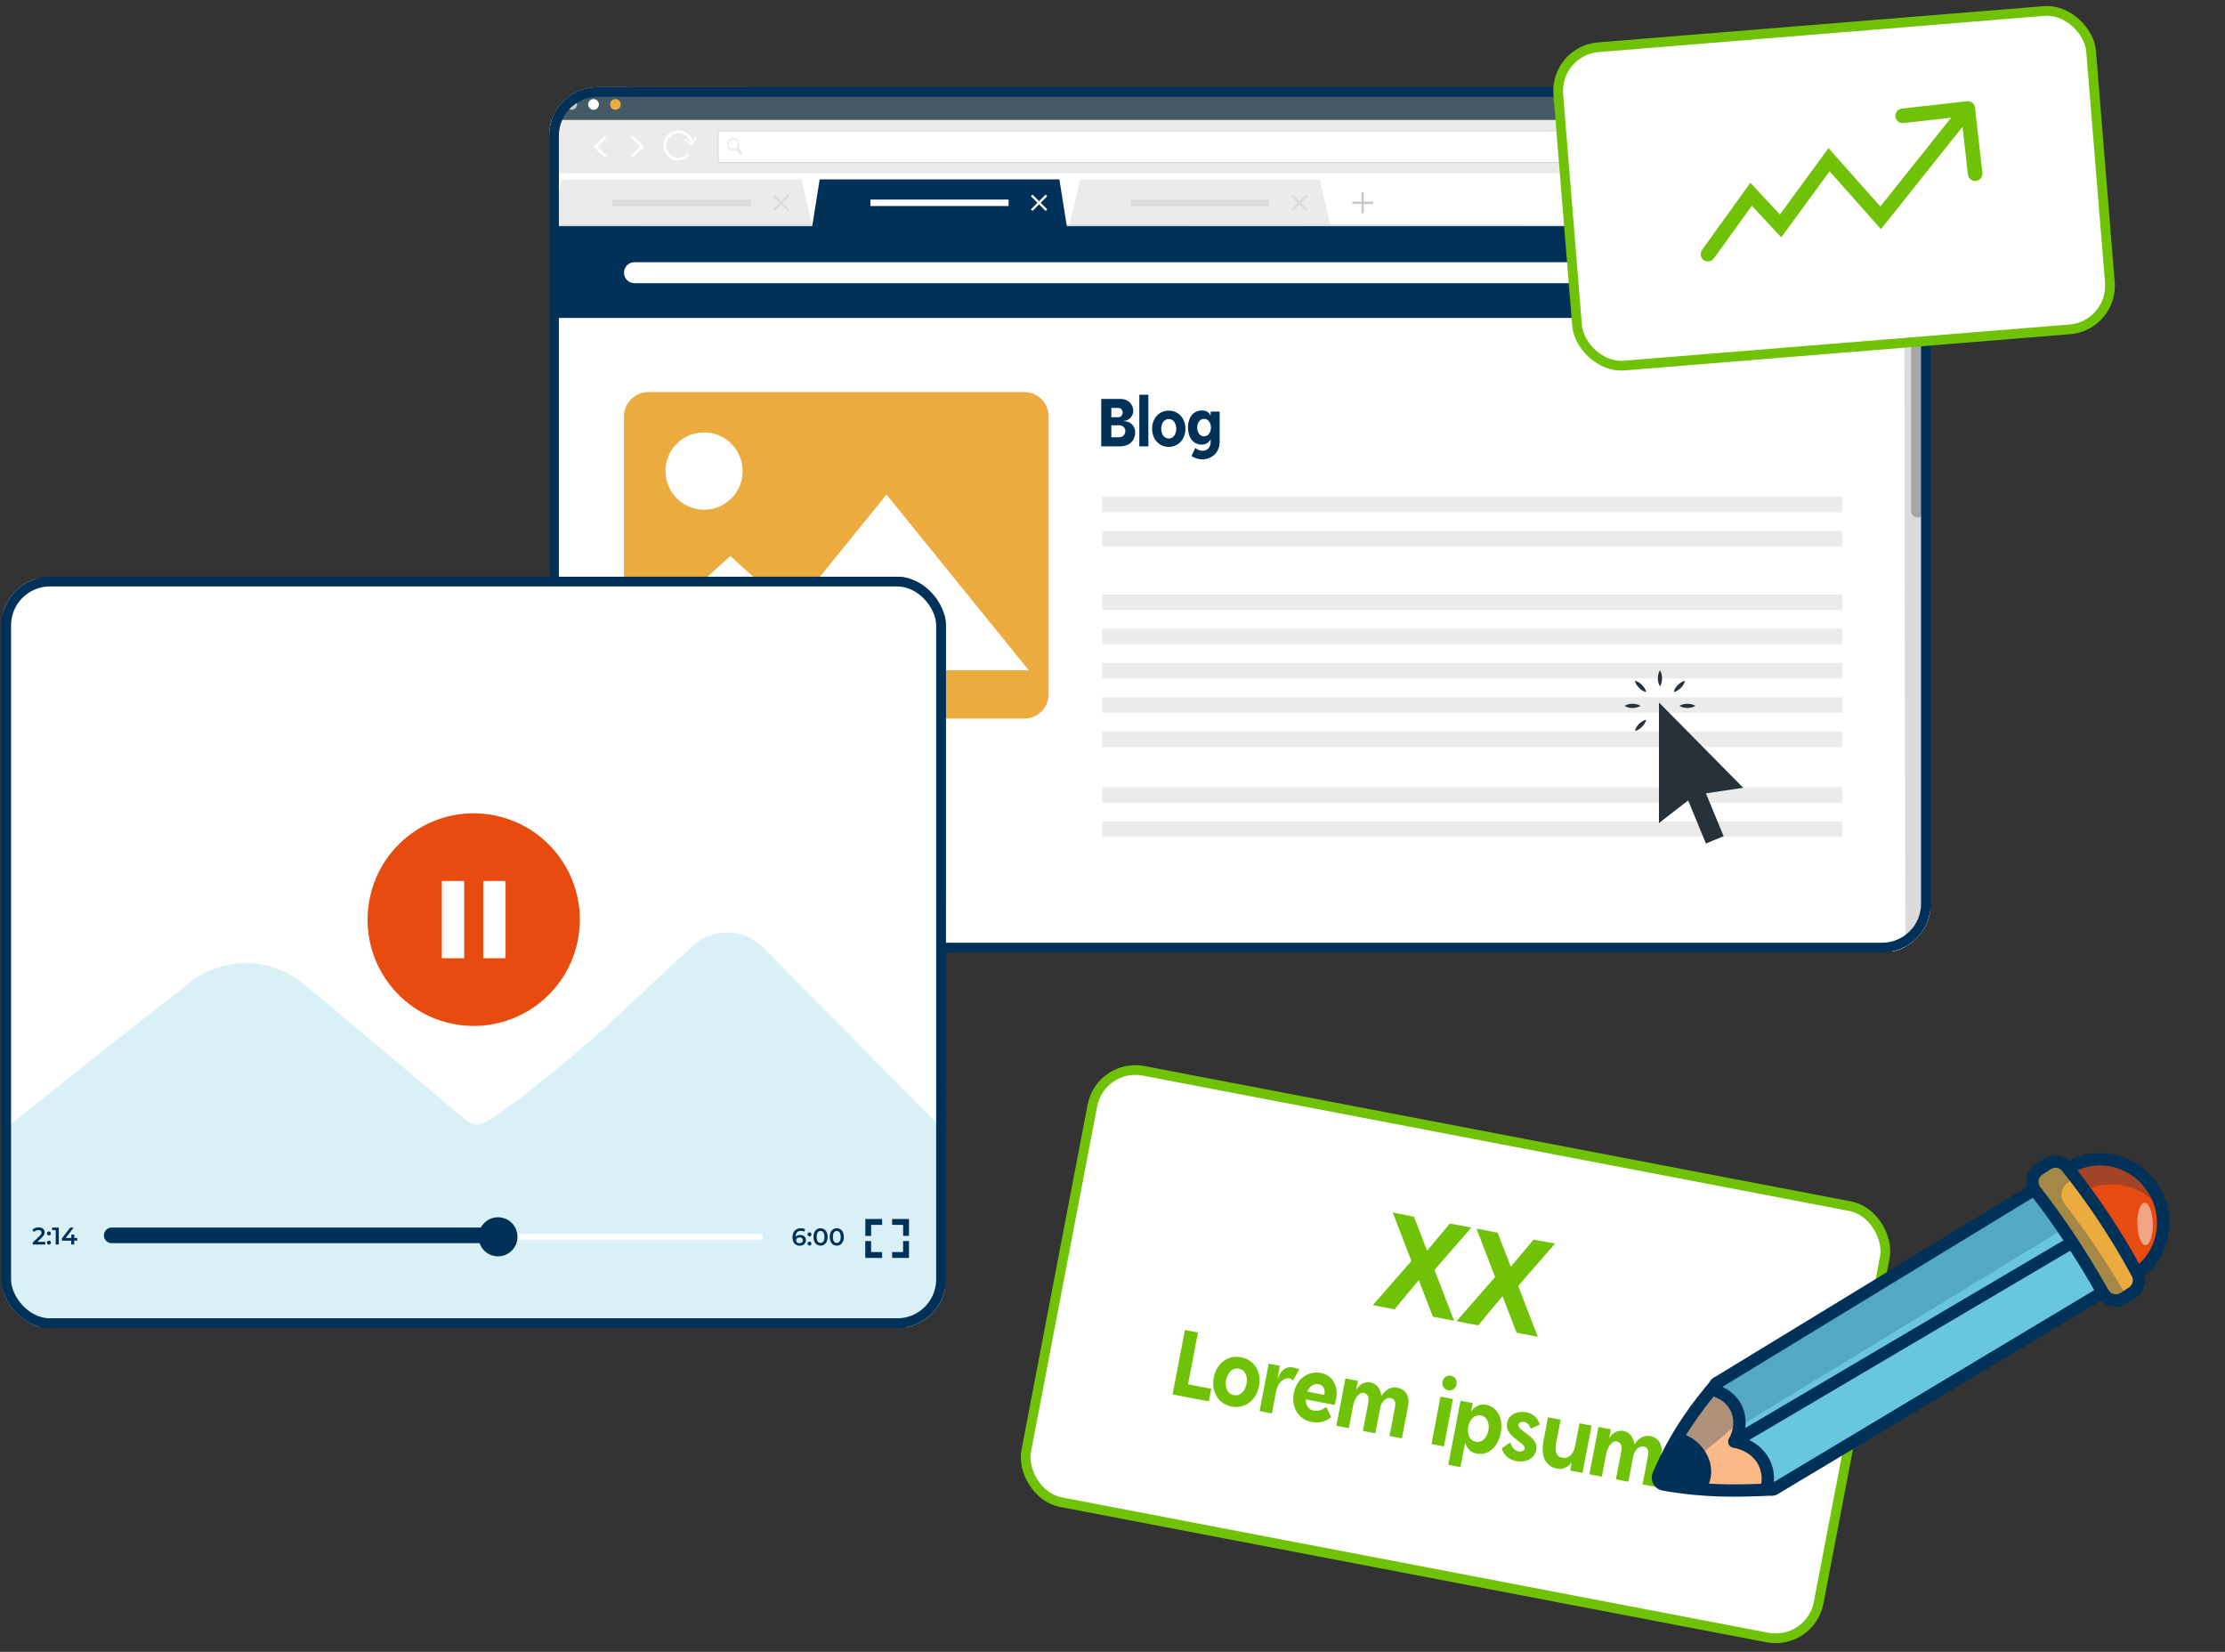
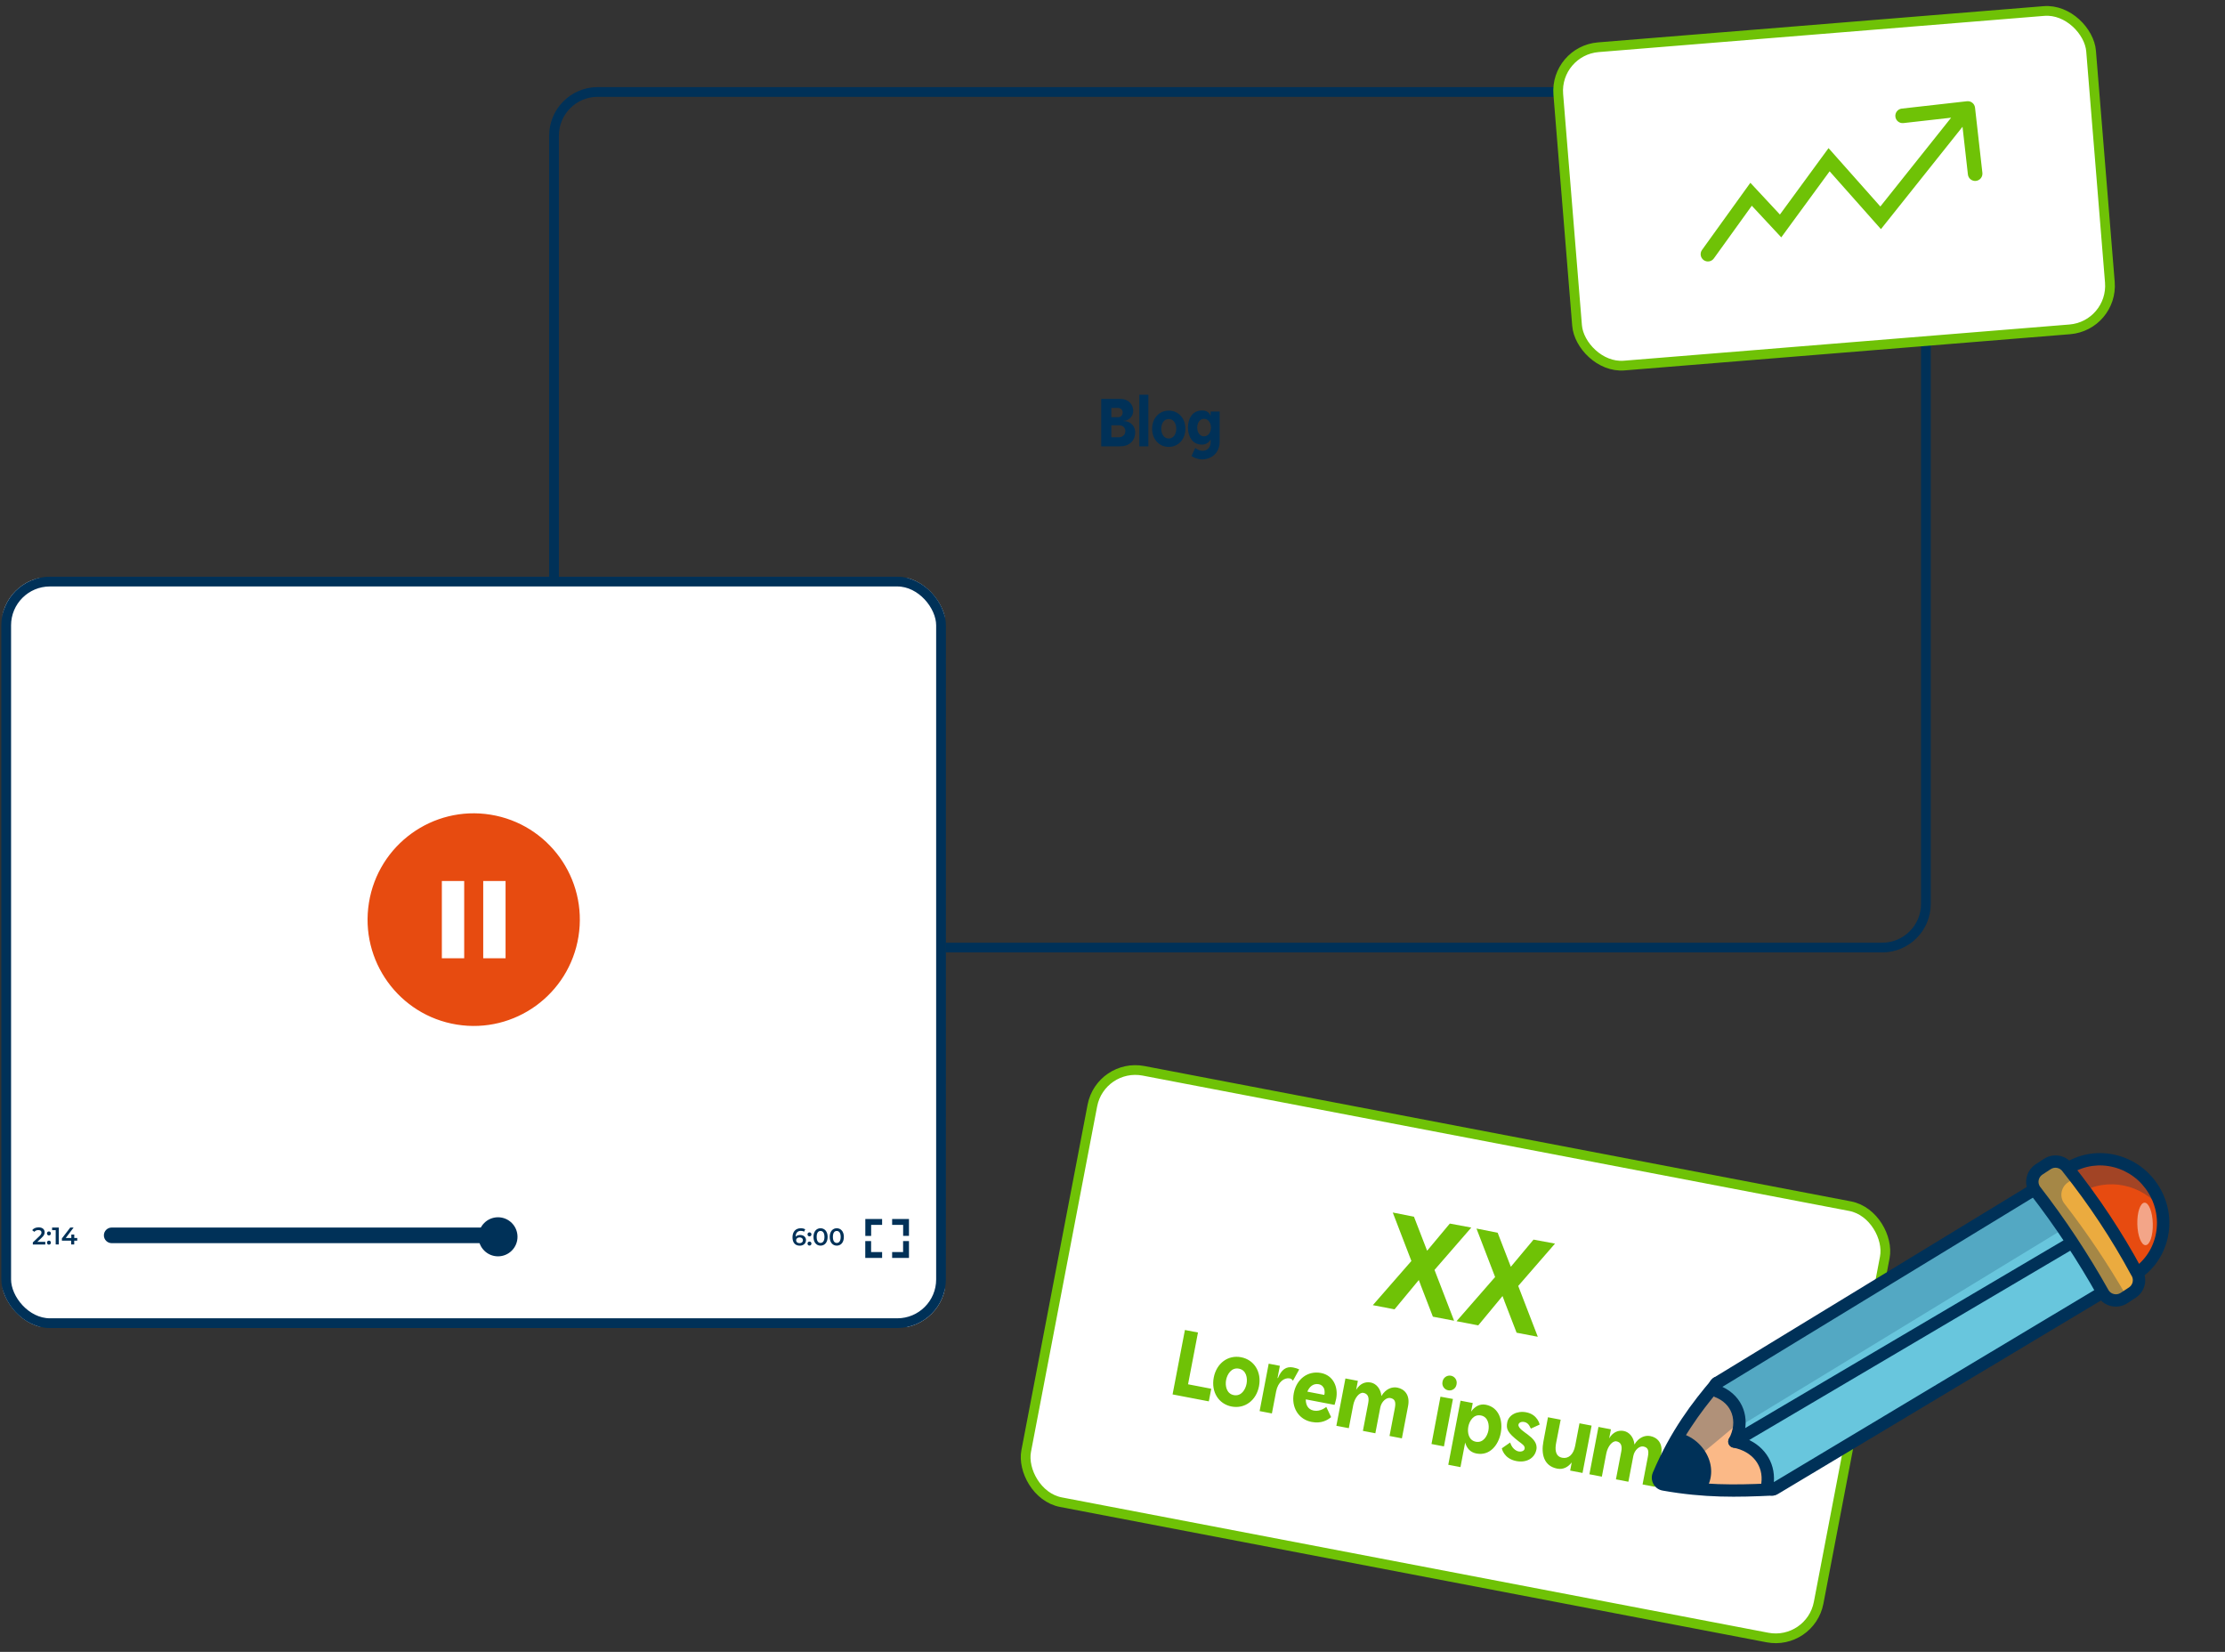
<svg xmlns="http://www.w3.org/2000/svg" width="458" height="340" viewBox="0 0 458 340" fill="none">
  <rect x="0" y="0" width="458" height="340" fill="#333333" stroke="none" />
  <g clip-path="url(#clip0_6441_31364)">
    <path d="M397.212 18.281H113.393V195.762H397.212V18.281Z" fill="white" />
-     <path d="M397.213 195.762L113.393 196.017H113.139V195.762L113.04 18.281V17.927H113.393L397.213 18.069H397.425V18.281L397.213 195.762ZM397.213 195.762L397.001 18.281L397.213 18.493L113.393 18.635L113.746 18.281L113.647 195.762L113.393 195.508L397.213 195.762Z" fill="#DBDBDB" />
    <path d="M397.213 18.281H113.365V24.704H397.213V18.281Z" fill="#455A64" />
    <path d="M118.773 21.492C118.773 22.101 118.279 22.596 117.672 22.596C117.064 22.596 116.57 22.101 116.57 21.492C116.57 20.884 117.064 20.389 117.672 20.389C118.279 20.389 118.773 20.884 118.773 21.492Z" fill="#C7C7C7" />
    <path d="M123.277 21.492C123.277 22.101 122.783 22.596 122.175 22.596C121.568 22.596 121.074 22.101 121.074 21.492C121.074 20.884 121.568 20.389 122.175 20.389C122.783 20.389 123.277 20.884 123.277 21.492Z" fill="white" />
    <path d="M127.781 21.492C127.781 22.101 127.286 22.596 126.679 22.596C126.072 22.596 125.578 22.101 125.578 21.492C125.578 20.884 126.072 20.389 126.679 20.389C127.286 20.389 127.781 20.884 127.781 21.492Z" fill="#EBAB3F" />
    <path d="M397.213 24.704H113.365V35.675H397.213V24.704Z" fill="#EBEBEB" />
    <path d="M377.532 26.939H147.836V33.447H377.532V26.939Z" fill="white" />
    <path d="M377.603 33.51H147.772V26.868H377.603V33.51ZM147.907 33.376H377.469V27.003H147.9V33.376H147.907Z" fill="#C7C7C7" />
    <path d="M152.863 31.593L152.404 31.94L151.698 31.006L151.55 30.808L151.395 30.603H151.388C151.451 30.567 151.508 30.532 151.564 30.49C151.571 30.483 151.585 30.468 151.599 30.461C151.691 30.391 151.762 30.299 151.818 30.2L151.981 30.419L152.136 30.617L152.863 31.586V31.593Z" fill="#EBEBEB" />
    <path d="M152.136 30.624L151.98 30.426C152.037 30.355 152.079 30.27 152.108 30.193L151.931 29.959V29.945C151.91 29.995 151.889 30.044 151.875 30.094C151.86 30.136 151.839 30.171 151.818 30.214C151.762 30.313 151.684 30.398 151.599 30.476C151.62 30.461 151.642 30.44 151.663 30.419L151.811 30.624L151.966 30.822L152.524 31.558L152.453 31.614L151.903 30.886L151.755 30.688L151.606 30.49H151.599C151.599 30.49 151.578 30.497 151.564 30.511C151.507 30.553 151.451 30.589 151.387 30.617C151.366 30.631 151.345 30.638 151.331 30.645C151.267 30.667 151.211 30.688 151.147 30.702L151.31 30.921C151.387 30.9 151.465 30.865 151.543 30.829L151.691 31.027L152.397 31.961L152.856 31.614L152.129 30.645L152.136 30.624Z" fill="#EBEBEB" />
    <path d="M151.952 28.934C151.528 28.382 150.738 28.283 150.187 28.7C149.637 29.125 149.531 29.917 149.954 30.469C150.279 30.893 150.815 31.056 151.303 30.907C151.38 30.886 151.458 30.851 151.535 30.815C151.592 30.787 151.655 30.744 151.705 30.709C151.719 30.702 151.726 30.688 151.74 30.681C151.761 30.66 151.783 30.645 151.797 30.624C151.86 30.568 151.917 30.504 151.966 30.44C152.023 30.37 152.065 30.285 152.093 30.207C152.263 29.804 152.22 29.323 151.938 28.948L151.952 28.934ZM151.874 30.087C151.86 30.129 151.839 30.164 151.818 30.207C151.761 30.306 151.684 30.391 151.599 30.469C151.592 30.476 151.578 30.49 151.564 30.497C151.507 30.539 151.451 30.575 151.387 30.603C151.366 30.617 151.345 30.624 151.331 30.631C151.267 30.652 151.211 30.674 151.147 30.688C151.084 30.695 151.02 30.702 150.964 30.702C150.66 30.702 150.364 30.568 150.166 30.313C149.834 29.874 149.919 29.245 150.349 28.912C150.787 28.58 151.415 28.665 151.747 29.096C151.931 29.337 151.994 29.655 151.924 29.945C151.917 29.995 151.895 30.044 151.874 30.094V30.087Z" fill="#EBEBEB" />
-     <path d="M152.107 30.193C152.277 29.79 152.234 29.308 151.952 28.934C151.528 28.382 150.738 28.283 150.187 28.7C149.637 29.125 149.531 29.917 149.954 30.469C150.279 30.893 150.815 31.056 151.303 30.907C151.38 30.886 151.458 30.851 151.535 30.815L151.684 31.013C151.74 30.985 151.804 30.942 151.86 30.9C151.867 30.893 151.881 30.886 151.888 30.879C151.91 30.865 151.931 30.843 151.952 30.822C152.015 30.766 152.072 30.702 152.121 30.638L151.966 30.44C152.023 30.37 152.065 30.285 152.093 30.207L152.107 30.193ZM151.775 30.292C151.74 30.341 151.705 30.384 151.655 30.426C151.634 30.447 151.613 30.469 151.599 30.483C151.592 30.49 151.578 30.504 151.564 30.511C151.521 30.546 151.472 30.575 151.423 30.603C151.415 30.603 151.401 30.61 151.387 30.617C151.31 30.66 151.225 30.688 151.14 30.702C150.773 30.78 150.385 30.645 150.145 30.327C149.982 30.108 149.912 29.846 149.947 29.577C149.989 29.308 150.124 29.068 150.335 28.905C150.519 28.764 150.738 28.693 150.957 28.693C151.253 28.693 151.564 28.828 151.754 29.089C151.952 29.344 152.008 29.662 151.931 29.959C151.91 30.051 151.874 30.136 151.818 30.221C151.811 30.242 151.797 30.27 151.775 30.292Z" fill="#EBEBEB" />
    <path d="M124.526 32.421L122.161 30.235L124.526 27.972L124.893 28.354L122.938 30.228L124.886 32.032L124.526 32.421Z" fill="white" />
    <path d="M130.237 27.965L132.602 30.15L130.237 32.414L129.87 32.032L131.826 30.157L129.877 28.354L130.237 27.965Z" fill="white" />
    <path d="M386.935 32.859C386.66 33.029 386.363 33.157 386.032 33.234C385.184 33.44 384.33 33.284 383.645 32.852C382.975 32.435 382.452 31.763 382.255 30.928C381.845 29.245 382.876 27.547 384.549 27.137C386.229 26.727 387.923 27.759 388.333 29.436C388.665 30.787 388.058 32.152 386.935 32.845V32.859Z" fill="#DBDBDB" />
    <path d="M386.243 29.832C386.243 30.356 385.819 30.787 385.29 30.787C384.76 30.787 384.337 30.363 384.337 29.832C384.337 29.302 384.76 28.877 385.29 28.877C385.819 28.877 386.243 29.302 386.243 29.832Z" fill="white" />
    <path d="M386.935 32.464V32.86C386.66 33.029 386.363 33.157 386.032 33.235C385.184 33.44 384.33 33.284 383.646 32.853V32.464C383.646 31.558 384.38 30.815 385.29 30.815C386.201 30.815 386.935 31.558 386.935 32.464Z" fill="white" />
    <path d="M139.654 33.022C137.96 33.022 136.576 31.636 136.576 29.938C136.576 28.24 137.96 26.854 139.654 26.854C141.193 26.854 142.506 28.007 142.704 29.535L142.146 29.606C141.984 28.354 140.911 27.413 139.647 27.413C138.256 27.413 137.127 28.545 137.127 29.938C137.127 31.331 138.256 32.463 139.647 32.463C140.36 32.463 141.038 32.159 141.518 31.629L141.934 32.004C141.348 32.654 140.515 33.022 139.647 33.022H139.654Z" fill="white" />
    <path d="M140.776 28.806L140.967 28.53L142.344 29.457L143.169 28.014L143.459 28.184L142.456 29.938L140.776 28.806Z" fill="white" />
    <path d="M397.213 46.554H392.18V195.762H397.213V46.554Z" fill="#DBDBDB" />
    <path d="M394.692 106.53C393.972 106.53 393.394 105.95 393.394 105.228V48.867C393.394 48.145 393.972 47.565 394.692 47.565C395.413 47.565 395.991 48.145 395.991 48.867V105.221C395.991 105.943 395.413 106.523 394.692 106.523V106.53Z" fill="#A6A6A6" />
-     <path d="M392.179 46.554H113.393V195.763H392.179V46.554Z" fill="white" />
    <path d="M392.18 195.762L113.393 196.031H113.125V195.762L113.04 46.554V46.2H113.393L392.18 46.349H392.384V46.554L392.18 195.762ZM392.18 195.762L391.975 46.554L392.18 46.759L113.393 46.907L113.746 46.554L113.661 195.762L113.393 195.494L392.18 195.762Z" fill="#DBDBDB" />
    <path d="M392.179 46.554H113.393V73.242H392.179V46.554Z" fill="#EBEBEB" />
    <path d="M271.67 36.92H222.326L220.088 46.554H273.908L271.67 36.92Z" fill="#EBEBEB" />
    <path d="M266.135 40.059L265.806 40.389L268.835 43.426L269.165 43.096L266.135 40.059Z" fill="#DBDBDB" />
    <path d="M269.166 40.383L268.837 40.053L265.807 43.089L266.136 43.419L269.166 40.383Z" fill="#DBDBDB" />
    <path d="M261.215 41.072H232.78V42.402H261.215V41.072Z" fill="#DBDBDB" />
    <path d="M308.294 137.986H202.312V152.472H308.294V137.986Z" fill="white" stroke="#C7C7C7" stroke-miterlimit="10" />
    <path d="M308.294 137.986H293.837V152.472H308.294V137.986Z" fill="#EBAB3F" />
    <path d="M305.647 149.289L304.313 150.301L301.835 147.026L300.932 145.83C301.115 145.759 301.285 145.66 301.454 145.533C301.765 145.293 301.998 144.981 302.139 144.642L303.099 145.915L305.647 149.289Z" fill="white" />
    <path d="M303.021 141.579C301.793 139.98 299.505 139.676 297.91 140.907C296.315 142.138 296.011 144.43 297.239 146.028C298.341 147.464 300.296 147.853 301.842 147.033C302.018 146.941 302.188 146.828 302.35 146.707C302.647 146.481 302.901 146.212 303.106 145.922C304.009 144.649 304.023 142.888 303.028 141.586L303.021 141.579ZM301.454 145.533C301.291 145.66 301.115 145.76 300.931 145.83C300.049 146.184 299.004 145.929 298.397 145.13C297.663 144.175 297.846 142.803 298.799 142.067C299.752 141.331 301.122 141.515 301.856 142.47C302.35 143.114 302.428 143.942 302.138 144.642C301.997 144.981 301.764 145.293 301.454 145.533Z" fill="white" />
    <path d="M206.111 140.829H205.334V149.622H206.111V140.829Z" fill="#263238" />
    <path d="M226.794 158.124H202.312V165.898H226.794V158.124Z" fill="#C7C7C7" />
    <path d="M267.548 158.124H243.066V165.898H267.548V158.124Z" fill="#EBAB3F" />
    <path d="M308.598 158.124H284.116V165.898H308.598V158.124Z" fill="#C7C7C7" />
    <path d="M289.107 122.29H221.5V126.994H289.107V122.29Z" fill="#37474F" />
    <path d="M280.734 39.586H280.269V43.88H280.734V39.586Z" fill="#C7C7C7" />
    <path d="M282.647 41.97V41.503H278.362V41.97H282.647Z" fill="#C7C7C7" />
    <path d="M392.179 46.554H113.393V195.763H392.179V46.554Z" fill="white" />
    <path d="M392.18 195.762L113.393 196.031H113.125V195.762L113.04 46.554V46.2H113.393L392.18 46.349H392.384V46.554L392.18 195.762ZM392.18 195.762L391.975 46.554L392.18 46.759L113.393 46.907L113.746 46.554L113.661 195.762L113.393 195.494L392.18 195.762Z" fill="#DBDBDB" />
    <path d="M392.179 46.554H113.393V73.242H392.179V46.554Z" fill="#EBEBEB" />
    <path d="M164.975 36.92H115.637L113.393 46.554H167.22L164.975 36.92Z" fill="#EBEBEB" />
    <path d="M159.439 40.054L159.109 40.385L162.139 43.421L162.468 43.091L159.439 40.054Z" fill="#DBDBDB" />
    <path d="M162.469 40.381L162.14 40.051L159.11 43.087L159.439 43.417L162.469 40.381Z" fill="#DBDBDB" />
    <path d="M154.52 41.072H126.085V42.402H154.52V41.072Z" fill="#DBDBDB" />
    <path d="M308.294 137.986H202.312V152.472H308.294V137.986Z" fill="white" stroke="#C7C7C7" stroke-miterlimit="10" />
    <path d="M308.294 137.986H293.837V152.472H308.294V137.986Z" fill="#EBAB3F" />
    <path d="M305.647 149.289L304.313 150.301L301.835 147.026L300.932 145.83C301.115 145.759 301.285 145.66 301.454 145.533C301.765 145.293 301.998 144.981 302.139 144.642L303.099 145.915L305.647 149.289Z" fill="white" />
    <path d="M303.021 141.579C301.793 139.98 299.505 139.676 297.91 140.907C296.315 142.138 296.011 144.43 297.239 146.028C298.341 147.464 300.296 147.853 301.842 147.033C302.018 146.941 302.188 146.828 302.35 146.707C302.647 146.481 302.901 146.212 303.106 145.922C304.009 144.649 304.023 142.888 303.028 141.586L303.021 141.579ZM301.454 145.533C301.291 145.66 301.115 145.76 300.931 145.83C300.049 146.184 299.004 145.929 298.397 145.13C297.663 144.175 297.846 142.803 298.799 142.067C299.752 141.331 301.122 141.515 301.856 142.47C302.35 143.114 302.428 143.942 302.138 144.642C301.997 144.981 301.764 145.293 301.454 145.533Z" fill="white" />
    <path d="M206.111 140.829H205.334V149.622H206.111V140.829Z" fill="#263238" />
    <path d="M226.794 158.124H202.312V165.898H226.794V158.124Z" fill="#C7C7C7" />
    <path d="M267.548 158.124H243.066V165.898H267.548V158.124Z" fill="#EBAB3F" />
    <path d="M308.598 158.124H284.116V165.898H308.598V158.124Z" fill="#C7C7C7" />
    <path d="M289.107 122.29H221.5V126.994H289.107V122.29Z" fill="#37474F" />
    <path d="M392.179 46.554H113.393V195.763H392.179V46.554Z" fill="white" />
    <path d="M392.18 195.762L113.393 196.031H113.125V195.762L113.04 46.554V46.2H113.393L392.18 46.349H392.384V46.554L392.18 195.762ZM392.18 195.762L391.975 46.554L392.18 46.759L113.393 46.907L113.746 46.554L113.661 195.762L113.393 195.494L392.18 195.762Z" fill="#DBDBDB" />
    <path d="M392.179 46.554H113.393V65.44H392.179V46.554Z" fill="#003158" />
    <path d="M218.062 36.92H168.724L166.479 51.002H220.307L218.062 36.92Z" fill="#003158" />
    <path d="M212.534 40.053L212.204 40.383L215.234 43.42L215.563 43.09L212.534 40.053Z" fill="white" />
    <path d="M215.564 40.382L215.234 40.052L212.204 43.088L212.534 43.418L215.564 40.382Z" fill="white" />
    <path d="M207.607 41.072H179.172V42.402H207.607V41.072Z" fill="white" />
    <path d="M133.443 147.903H210.852C213.613 147.903 215.852 145.664 215.852 142.903V85.704C215.852 82.943 213.613 80.704 210.852 80.704L133.443 80.704C130.682 80.704 128.443 82.943 128.443 85.704V142.903C128.443 145.664 130.682 147.903 133.443 147.903Z" fill="#EBAB3F" />
    <path d="M137.14 95.396C136.082 100.998 140.889 105.815 146.48 104.754C149.6 104.16 152.12 101.635 152.713 98.509C153.772 92.906 148.965 88.089 143.374 89.15C140.254 89.745 137.733 92.27 137.14 95.396Z" fill="white" />
    <path d="M157.281 133.423H215.852L186.57 97.257L157.281 133.423Z" fill="#EBAB3F" />
    <path d="M153.193 137.958H211.765L182.482 101.791L153.193 137.958Z" fill="white" />
    <path d="M124.355 137.986H176.298L150.327 114.438L124.355 137.986Z" fill="#EBAB3F" />
    <path d="M124.355 137.986H176.298L150.327 114.438L124.355 137.986Z" fill="white" />
    <path d="M379.204 162.011H226.899V165.216H379.204V162.011Z" fill="#EBEBEB" />
    <path d="M379.204 169.056H226.899V172.261H379.204V169.056Z" fill="#EBEBEB" />
    <path d="M379.204 102.236H226.899V105.441H379.204V102.236Z" fill="#EBEBEB" />
    <path d="M379.204 109.289H226.899V112.493H379.204V109.289Z" fill="#EBEBEB" />
    <path d="M379.204 122.36H226.899V125.565H379.204V122.36Z" fill="#EBEBEB" />
    <path d="M379.204 129.406H226.899V132.61H379.204V129.406Z" fill="#EBEBEB" />
    <path d="M379.204 136.458H226.899V139.662H379.204V136.458Z" fill="#EBEBEB" />
    <path d="M379.204 143.51H226.899V146.715H379.204V143.51Z" fill="#EBEBEB" />
    <path d="M379.204 150.562H226.899V153.767H379.204V150.562Z" fill="#EBEBEB" />
    <path d="M378.247 53.974H130.601C129.409 53.974 128.443 54.94 128.443 56.131C128.443 57.323 129.409 58.289 130.601 58.289H378.247C379.439 58.289 380.405 57.323 380.405 56.131C380.405 54.94 379.439 53.974 378.247 53.974Z" fill="white" />
    <path d="M351.154 163.29L354.8 172.111L351.154 173.616L347.491 164.743L341.483 169.414V144.58L358.828 162.142L351.154 163.29Z" fill="#263238" />
    <path d="M341.69 141.274C341.351 140.726 341.273 140.178 341.256 139.63C341.265 139.082 341.343 138.534 341.69 137.986C342.037 138.534 342.115 139.082 342.124 139.63C342.107 140.178 342.028 140.726 341.69 141.274Z" fill="#263238" />
    <path d="M338.861 142.449C338.227 142.301 337.793 141.97 337.394 141.587C337.012 141.187 336.682 140.744 336.534 140.117C337.168 140.265 337.611 140.596 338.001 140.979C338.375 141.379 338.713 141.822 338.861 142.449Z" fill="#263238" />
    <path d="M337.689 145.285C337.142 145.624 336.595 145.702 336.048 145.719C335.501 145.711 334.954 145.632 334.407 145.285C334.954 144.937 335.501 144.858 336.048 144.85C336.595 144.867 337.142 144.945 337.689 145.285Z" fill="#263238" />
    <path d="M338.861 148.12C338.713 148.755 338.383 149.19 338.001 149.59C337.602 149.973 337.159 150.303 336.534 150.451C336.682 149.816 337.012 149.373 337.394 148.981C337.793 148.607 338.236 148.268 338.861 148.12Z" fill="#263238" />
    <path d="M345.692 145.285C346.239 144.945 346.786 144.867 347.333 144.85C347.88 144.858 348.427 144.937 348.974 145.285C348.427 145.632 347.88 145.711 347.333 145.719C346.786 145.702 346.239 145.624 345.692 145.285Z" fill="#263238" />
    <path d="M344.521 142.449C344.668 141.814 344.998 141.379 345.38 140.979C345.779 140.596 346.222 140.265 346.847 140.117C346.699 140.752 346.37 141.196 345.988 141.587C345.588 141.962 345.146 142.301 344.521 142.449Z" fill="#263238" />
  </g>
  <rect x="114.04" y="18.927" width="282.392" height="176.104" rx="9" stroke="#003158" stroke-width="2" />
  <path d="M230.554 91.863H226.68V82.113H230.632C232.374 82.113 233.271 83.348 233.271 84.557C233.271 85.597 232.452 86.624 231.243 86.624V86.676H231.334C232.829 86.676 233.661 87.82 233.674 88.977C233.687 90.355 232.803 91.863 230.554 91.863ZM228.76 90.004H230.307C232.036 90.004 232.127 87.534 230.372 87.534H228.76V90.004ZM228.76 85.87H230.19C231.36 85.87 231.451 83.959 230.125 83.959H228.76V85.87ZM236.382 81.242V91.863H234.523V81.242H236.382ZM237.157 88.249C237.157 86.091 238.6 84.518 240.576 84.518C242.565 84.518 244.008 86.091 244.008 88.249C244.008 90.407 242.565 91.98 240.576 91.98C238.6 91.98 237.157 90.407 237.157 88.249ZM240.576 86.247C239.445 86.247 239.029 87.404 239.029 88.249C239.029 89.107 239.445 90.251 240.576 90.251C241.72 90.251 242.123 89.107 242.123 88.249C242.123 87.391 241.72 86.247 240.576 86.247ZM247.406 91.512C245.378 91.512 244.533 89.757 244.533 87.989C244.533 86.247 245.391 84.492 247.406 84.492C248.446 84.492 248.862 84.882 249.2 85.584V84.713H251.059V90.901C251.046 93.475 249.096 94.515 247.575 94.554H247.497C246.795 94.554 245.911 94.32 245.261 93.865L246.041 92.201C246.496 92.578 247.055 92.786 247.536 92.786C248.498 92.773 249.2 92.149 249.2 90.94V90.459C248.836 91.057 248.277 91.512 247.406 91.512ZM247.835 86.208C245.976 86.208 245.976 89.809 247.835 89.809C248.81 89.809 249.265 88.847 249.265 88.002C249.265 87.157 248.81 86.208 247.835 86.208Z" fill="#003158" />
  <rect x="320.033" y="10.45" width="110.033" height="65.736" rx="9" transform="rotate(-4.645 320.033 10.45)" fill="white" stroke="#6FC206" stroke-width="2" />
  <path d="M350.349 51.44C349.865 52.112 350.017 53.05 350.69 53.534C351.362 54.018 352.299 53.865 352.783 53.193L350.349 51.44ZM360.447 39.983L361.545 38.961L360.299 37.622L359.23 39.106L360.447 39.983ZM366.522 46.505L365.424 47.527L366.66 48.855L367.732 47.391L366.522 46.505ZM376.503 32.872L377.624 31.877L376.39 30.486L375.292 31.986L376.503 32.872ZM387.117 44.831L385.995 45.827L387.178 47.161L388.29 45.766L387.117 44.831ZM406.545 22.159C406.453 21.336 405.71 20.744 404.887 20.837L391.472 22.351C390.649 22.444 390.057 23.187 390.15 24.01C390.243 24.833 390.985 25.425 391.808 25.332L403.733 23.986L405.079 35.91C405.172 36.733 405.915 37.325 406.738 37.232C407.561 37.139 408.153 36.397 408.06 35.574L406.545 22.159ZM352.783 53.193L361.665 40.859L359.23 39.106L350.349 51.44L352.783 53.193ZM359.35 41.005L365.424 47.527L367.619 45.483L361.545 38.961L359.35 41.005ZM367.732 47.391L377.713 33.758L375.292 31.986L365.311 45.619L367.732 47.391ZM375.381 33.868L385.995 45.827L388.239 43.836L377.624 31.877L375.381 33.868ZM388.29 45.766L406.228 23.262L403.882 21.392L385.944 43.896L388.29 45.766Z" fill="#6FC206" />
  <g clip-path="url(#clip1_6441_31364)">
    <path d="M186.934 118.957H8.085C3.912 118.957 0.528 122.346 0.528 126.527V265.536C0.528 269.717 3.912 273.105 8.085 273.105H186.934C191.107 273.105 194.491 269.717 194.491 265.536V126.527C194.491 122.346 191.107 118.957 186.934 118.957Z" fill="white" />
-     <path opacity="0.25" d="M157.052 195.017C153.086 191.006 146.663 190.881 142.534 194.728L124.386 211.656C124.386 211.656 110.501 224.005 101.504 230.055C100.467 230.757 99.228 231.498 97.855 231.344C96.76 231.219 95.935 230.565 95.195 229.94C87.225 223.246 79.256 216.542 71.276 209.848L62.558 202.576C55.836 196.969 46.119 196.777 39.196 202.144C21.317 215.994 0.807 232.575 0.807 232.575L0.567 266.748C0.538 270.258 4.292 273.115 8.92 273.115H185.666C190.535 273.115 194.481 270.124 194.481 266.44V232.835L157.042 195.017H157.052Z" fill="#6AC5DC" />
    <path d="M186.933 273.105C186.933 273.105 187.087 273.086 187.375 273.067C187.673 273.057 188.105 273 188.671 272.865C189.776 272.596 191.504 271.913 192.887 270.095C193.568 269.2 194.145 268.027 194.327 266.642C194.442 265.959 194.413 265.219 194.413 264.449C194.413 263.68 194.413 262.881 194.413 262.045C194.413 258.717 194.404 254.87 194.394 250.541C194.375 233.229 194.346 208.193 194.317 177.262C194.317 161.796 194.298 144.849 194.289 126.661C194.346 124.43 193.309 122.218 191.562 120.804C190.688 120.102 189.651 119.592 188.547 119.342C187.452 119.073 186.281 119.188 185.099 119.159C180.404 119.159 175.641 119.159 170.802 119.159C161.133 119.159 151.175 119.159 140.968 119.169C100.13 119.169 55.231 119.178 8.104 119.188C5.233 119.15 2.477 120.977 1.382 123.612C1.114 124.266 0.922 124.959 0.845 125.661C0.777 126.353 0.797 127.094 0.797 127.825C0.797 129.287 0.797 130.749 0.797 132.201C0.797 138.03 0.797 143.82 0.797 149.571C0.797 161.065 0.797 172.395 0.797 183.523C0.797 205.789 0.787 227.256 0.777 247.714C0.777 252.831 0.777 257.88 0.777 262.862C0.806 264.093 0.71 265.372 0.854 266.556C1.018 267.739 1.469 268.893 2.189 269.845C3.581 271.797 5.953 272.932 8.315 272.865C17.994 272.865 27.385 272.865 36.459 272.875C54.617 272.884 71.535 272.894 86.985 272.903C117.866 272.932 142.86 272.961 160.144 272.98C168.776 273 175.478 273.019 180.03 273.028C182.296 273.038 184.034 273.048 185.205 273.057C186.367 273.057 186.972 273.086 186.972 273.086C186.972 273.086 186.377 273.105 185.205 273.115C184.034 273.115 182.305 273.125 180.03 273.144C175.478 273.153 168.776 273.173 160.144 273.192C142.86 273.211 117.875 273.24 86.985 273.269C71.545 273.269 54.626 273.288 36.459 273.298C27.375 273.298 17.985 273.298 8.315 273.307C5.838 273.384 3.303 272.172 1.834 270.105C1.075 269.095 0.595 267.873 0.422 266.613C0.269 265.334 0.365 264.113 0.336 262.862C0.336 257.88 0.336 252.831 0.336 247.714C0.336 227.256 0.326 205.789 0.317 183.523C0.317 172.395 0.317 161.065 0.317 149.571C0.317 143.82 0.317 138.03 0.317 132.201C0.317 130.739 0.317 129.287 0.317 127.825C0.317 127.094 0.297 126.363 0.374 125.603C0.461 124.853 0.672 124.112 0.95 123.42C2.083 120.621 5.031 118.669 8.104 118.707C55.231 118.707 100.13 118.717 140.968 118.726C151.175 118.726 161.133 118.726 170.802 118.736C175.641 118.736 180.404 118.736 185.099 118.736C186.261 118.765 187.452 118.64 188.633 118.928C189.804 119.198 190.899 119.727 191.821 120.477C193.665 121.968 194.759 124.334 194.702 126.661C194.692 144.849 194.682 161.796 194.673 177.262C194.644 208.193 194.615 233.229 194.596 250.541C194.596 254.87 194.577 258.707 194.577 262.045C194.577 262.881 194.577 263.68 194.577 264.449C194.577 265.219 194.596 265.959 194.481 266.661C194.279 268.066 193.684 269.258 192.992 270.162C191.571 271.999 189.814 272.663 188.71 272.923C188.143 273.048 187.702 273.096 187.404 273.096C187.106 273.105 186.962 273.105 186.962 273.105H186.933Z" fill="#263238" />
    <path d="M9.323 255.6V256.149H6.759V255.716L8.142 254.398C8.478 254.071 8.536 253.869 8.536 253.677C8.536 253.359 8.315 253.177 7.892 253.177C7.556 253.177 7.268 253.292 7.076 253.542L6.625 253.196C6.894 252.83 7.374 252.619 7.95 252.619C8.709 252.619 9.189 253.004 9.189 253.619C9.189 253.956 9.093 254.264 8.613 254.716L7.681 255.6H9.323Z" fill="#003158" />
    <path d="M9.669 253.869C9.669 253.619 9.851 253.456 10.072 253.456C10.293 253.456 10.476 253.619 10.476 253.869C10.476 254.119 10.293 254.283 10.072 254.283C9.851 254.283 9.669 254.11 9.669 253.869ZM9.669 255.764C9.669 255.514 9.851 255.35 10.072 255.35C10.293 255.35 10.476 255.514 10.476 255.764C10.476 256.014 10.293 256.177 10.072 256.177C9.851 256.177 9.669 256.004 9.669 255.764Z" fill="#003158" />
    <path d="M12.107 252.657V256.139H11.464V253.196H10.725V252.657H12.107Z" fill="#003158" />
    <path d="M15.891 255.351H15.276V256.139H14.652V255.351H12.741V254.898L14.46 252.657H15.151L13.538 254.802H14.681V254.1H15.286V254.802H15.9V255.351H15.891Z" fill="#003158" />
    <path d="M156.955 253.956H21.575V255.158H156.955V253.956Z" fill="white" />
    <path d="M102.26 252.657H22.99C22.103 252.657 21.384 253.377 21.384 254.264C21.384 255.151 22.103 255.87 22.99 255.87H102.26C103.147 255.87 103.866 255.151 103.866 254.264C103.866 253.377 103.147 252.657 102.26 252.657Z" fill="#003158" />
    <path d="M106.525 254.562C106.525 256.784 104.73 258.582 102.512 258.582C100.294 258.582 98.498 256.784 98.498 254.562C98.498 252.34 100.294 250.542 102.512 250.542C104.73 250.542 106.525 252.34 106.525 254.562Z" fill="#003158" />
    <path d="M165.905 255.254C165.905 255.947 165.348 256.389 164.637 256.389C163.687 256.389 163.13 255.774 163.13 254.658C163.13 253.465 163.821 252.802 164.839 252.802C165.185 252.802 165.521 252.879 165.751 253.023L165.511 253.513C165.319 253.388 165.098 253.34 164.849 253.34C164.196 253.34 163.783 253.754 163.783 254.543C163.994 254.302 164.321 254.187 164.714 254.187C165.396 254.187 165.914 254.6 165.914 255.254H165.905ZM165.281 255.283C165.281 254.918 165.012 254.687 164.589 254.687C164.167 254.687 163.879 254.937 163.879 255.283C163.879 255.629 164.138 255.87 164.599 255.87C165.002 255.87 165.281 255.639 165.281 255.274V255.283Z" fill="#003158" />
    <path d="M166.222 254.062C166.222 253.812 166.404 253.648 166.625 253.648C166.846 253.648 167.028 253.812 167.028 254.062C167.028 254.312 166.846 254.475 166.625 254.475C166.404 254.475 166.222 254.302 166.222 254.062ZM166.222 255.957C166.222 255.706 166.404 255.543 166.625 255.543C166.846 255.543 167.028 255.706 167.028 255.957C167.028 256.207 166.846 256.37 166.625 256.37C166.404 256.37 166.222 256.197 166.222 255.957Z" fill="#003158" />
    <path d="M167.451 254.591C167.451 253.446 168.075 252.802 168.901 252.802C169.727 252.802 170.361 253.446 170.361 254.591C170.361 255.735 169.736 256.38 168.901 256.38C168.066 256.38 167.451 255.735 167.451 254.591ZM169.708 254.591C169.708 253.754 169.381 253.36 168.901 253.36C168.421 253.36 168.104 253.744 168.104 254.591C168.104 255.437 168.431 255.822 168.901 255.822C169.372 255.822 169.708 255.437 169.708 254.591Z" fill="#003158" />
    <path d="M170.792 254.591C170.792 253.446 171.416 252.802 172.242 252.802C173.068 252.802 173.701 253.446 173.701 254.591C173.701 255.735 173.077 256.38 172.242 256.38C171.407 256.38 170.792 255.735 170.792 254.591ZM173.048 254.591C173.048 253.754 172.722 253.36 172.242 253.36C171.762 253.36 171.445 253.744 171.445 254.591C171.445 255.437 171.771 255.822 172.242 255.822C172.712 255.822 173.048 255.437 173.048 254.591Z" fill="#003158" />
    <path d="M179.319 254.379H178.119V250.897H181.576V252.109H179.319V254.379Z" fill="#003158" />
    <path d="M181.576 258.909H178.109V255.447H179.31V257.707H181.576V258.909Z" fill="#003158" />
    <path d="M187.106 258.909H183.64V257.707H185.896V255.437H187.106V258.909Z" fill="#003158" />
    <path d="M187.106 254.37H185.906V252.109H183.64V250.897H187.106V254.37Z" fill="#003158" />
    <path d="M119.075 192.761C120.994 180.83 112.893 169.601 100.982 167.679C89.071 165.757 77.86 173.871 75.942 185.802C74.023 197.733 82.124 208.963 94.035 210.884C105.946 212.806 117.157 204.692 119.075 192.761Z" fill="#E74B10" />
    <path d="M95.551 181.33H90.951V197.238H95.551V181.33Z" fill="white" />
    <path d="M104.067 181.33H99.468V197.238H104.067V181.33Z" fill="white" />
  </g>
  <rect x="1.278" y="119.707" width="192.423" height="152.629" rx="9" stroke="#003158" stroke-width="2" />
  <rect x="226.55" y="218.704" width="166.081" height="90.397" rx="9" transform="rotate(10.844 226.55 218.704)" fill="white" stroke="#6FC206" stroke-width="2" />
  <path d="M282.589 268.633L290.525 259.538L286.691 249.564L291.053 250.426L293.762 257.431L298.433 251.84L302.855 252.661L295.283 261.376L299.315 271.837L294.948 271.001L292.489 264.626L292.454 264.672L292.473 264.57L292.051 263.457L287.057 269.489L282.589 268.633ZM299.82 271.934L307.757 262.839L303.923 252.865L308.285 253.727L310.993 260.732L315.664 255.141L320.087 255.961L312.514 264.676L316.546 275.138L312.18 274.301L309.721 267.927L309.686 267.973L309.705 267.871L309.283 266.758L304.289 272.79L299.82 271.934Z" fill="#6FC206" />
  <path d="M248.827 288.432L241.367 287.003L243.907 273.744L246.594 274.258L244.552 284.918L249.325 285.833L248.827 288.432ZM249.841 283.531C250.403 280.596 252.775 278.833 255.462 279.347C258.167 279.866 259.719 282.381 259.157 285.315C258.595 288.25 256.223 290.013 253.518 289.495C250.831 288.98 249.278 286.465 249.841 283.531ZM255.011 281.699C253.473 281.404 252.606 282.869 252.386 284.018C252.163 285.185 252.43 286.849 253.968 287.144C255.524 287.442 256.37 285.991 256.594 284.824C256.817 283.657 256.567 281.997 255.011 281.699ZM259.283 290.434L261.152 280.676L263.451 281.116L262.97 283.626L263.058 283.643C263.757 281.908 264.757 281.183 266.172 281.454C266.543 281.525 266.996 281.648 267.432 281.86L266.141 284.197C266.033 283.993 265.82 283.769 265.484 283.705C264.406 283.498 263.061 284.395 262.675 286.411L261.811 290.919L259.283 290.434ZM269.984 292.667C267.297 292.153 265.759 289.659 266.318 286.742C266.876 283.825 269.227 282.076 271.915 282.591C274.46 283.078 275.5 285.495 275.043 287.882C274.921 288.518 274.707 289.155 274.707 289.155L268.785 288.021C268.776 289.027 269.141 290.087 270.431 290.334C271.828 290.601 272.914 289.618 273.013 289.582L274.004 291.678C273.268 292.27 272.035 293.06 269.984 292.667ZM271.471 284.906C270.269 284.676 269.488 285.498 269.108 286.433L272.59 287.1C272.769 286.548 272.584 285.889 272.584 285.889C272.476 285.594 272.178 285.042 271.471 284.906ZM275.08 293.46L276.946 283.719L279.509 284.21L279.154 286.066C279.937 284.75 281.06 284.342 282.156 284.552C283.27 284.766 284.207 285.806 284.353 287.337C285.221 285.872 286.505 285.385 287.619 285.599C289.069 285.876 290.286 287.081 289.845 289.379L288.569 296.044L286.023 295.556L287.124 289.811C287.381 288.467 287.083 287.915 286.182 287.743C285.404 287.594 284.362 288.439 284.119 289.712L283.106 294.998L280.543 294.507L281.643 288.761C281.89 287.47 281.479 286.842 280.648 286.683C279.853 286.53 278.87 287.643 278.558 289.178L277.643 293.951L275.08 293.46ZM296.51 287.467L299.077 287.94L297.225 297.702L294.662 297.211L296.51 287.467ZM298.099 286.158C297.303 286.006 296.771 285.244 296.923 284.449L296.947 284.325C297.099 283.529 297.879 283 298.674 283.153C299.47 283.305 299.981 284.081 299.828 284.877L299.805 285C299.652 285.796 298.894 286.311 298.099 286.158ZM300.627 301.964L298.117 301.483L300.643 288.295L303.153 288.776L302.815 290.544C303.513 289.578 304.51 288.871 305.836 289.125C308.593 289.653 309.4 292.428 308.919 294.939C308.438 297.449 306.652 299.691 303.912 299.166C302.551 298.905 301.887 297.972 301.596 296.908L300.627 301.964ZM302.24 293.641C302.02 294.79 302.27 296.451 303.79 296.742C305.31 297.033 306.156 295.582 306.377 294.433C306.597 293.284 306.347 291.623 304.826 291.332C303.306 291.041 302.46 292.492 302.24 293.641ZM309.14 298.096L310.853 296.903C311.353 298.502 312.537 298.729 312.537 298.729C313.262 298.868 313.758 298.578 313.832 298.189C313.954 297.552 313.273 297.184 312.619 296.674C310.275 294.85 309.993 294.118 310.258 292.739C310.549 291.219 312.278 290.322 314.17 290.684C316.539 291.138 316.93 293.211 316.93 293.211L315.122 294.037C315.037 294.003 314.777 292.872 313.787 292.682C313.027 292.537 312.631 292.882 312.567 293.218C312.431 293.925 313.843 294.782 314.451 295.247C315.506 296.054 316.519 296.981 316.255 298.36C315.913 300.145 314.205 301.119 312.137 300.723C309.503 300.219 309.14 298.096 309.14 298.096ZM318.637 291.705L321.253 292.206C320.349 296.926 320.328 296.941 320.321 296.976C320.098 298.143 320.03 299.743 321.585 300.041C322.805 300.274 323.879 299.454 324.241 297.562L325.125 292.948L327.618 293.425L325.752 303.166L323.206 302.679L323.528 300.999C322.826 301.891 321.842 302.527 320.552 302.28C317.759 301.745 317.212 299.24 317.696 296.711C317.703 296.676 317.736 296.408 318.637 291.705ZM327.166 303.437L329.032 293.696L331.596 294.187L331.24 296.043C332.024 294.727 333.146 294.319 334.242 294.529C335.356 294.743 336.293 295.783 336.44 297.314C337.307 295.849 338.591 295.362 339.705 295.576C341.155 295.853 342.372 297.058 341.932 299.356L340.655 306.021L338.109 305.533L339.21 299.788C339.467 298.444 339.17 297.892 338.268 297.72C337.49 297.571 336.449 298.416 336.205 299.689L335.192 304.974L332.629 304.483L333.73 298.738C333.977 297.447 333.566 296.819 332.735 296.66C331.939 296.507 330.956 297.62 330.644 299.155L329.73 303.928L327.166 303.437Z" fill="#6FC206" />
  <path d="M421.683 257.974C425.387 264.079 433.242 266.106 439.227 262.501C445.212 258.895 447.061 251.023 443.356 244.917C439.652 238.811 431.798 236.785 425.813 240.39C419.828 243.996 417.979 251.868 421.683 257.974Z" fill="#E74B10" />
  <g opacity="0.3">
    <path d="M428.192 245.542C433.79 242.169 441.024 243.725 444.968 248.938C444.667 247.557 444.137 246.198 443.36 244.916C439.655 238.811 431.8 236.785 425.815 240.39C419.83 243.996 417.982 251.869 421.687 257.975C421.926 258.369 422.183 258.746 422.455 259.105C421.32 253.905 423.463 248.392 428.192 245.542L428.192 245.542Z" fill="#003158" />
  </g>
  <path d="M418.937 254.696C418.378 252.504 418.349 250.205 418.876 247.96C419.735 244.303 421.965 241.23 425.157 239.307C428.349 237.384 432.116 236.844 435.765 237.785C439.402 238.723 442.486 241.023 444.45 244.26C446.414 247.496 447.025 251.286 446.169 254.931C445.31 258.589 443.08 261.662 439.889 263.584C436.697 265.507 432.93 266.048 429.281 265.106C425.644 264.168 422.56 261.869 420.595 258.632C419.841 257.388 419.286 256.063 418.938 254.696L418.937 254.696ZM443.636 248.822C443.349 247.694 442.891 246.601 442.268 245.574C440.649 242.905 438.11 241.01 435.119 240.239C432.141 239.471 429.07 239.909 426.472 241.474C423.874 243.039 422.058 245.546 421.357 248.531C420.653 251.528 421.157 254.648 422.777 257.318C424.396 259.987 426.935 261.881 429.926 262.653C432.904 263.421 435.975 262.982 438.572 261.417C441.17 259.852 442.987 257.346 443.688 254.361C444.12 252.517 444.096 250.626 443.636 248.823L443.636 248.822Z" fill="#003158" />
  <g opacity="0.5">
    <path d="M441.652 256.284C442.531 256.26 443.196 254.283 443.136 251.868C443.077 249.454 442.317 247.515 441.437 247.539C440.558 247.563 439.894 249.539 439.953 251.954C440.012 254.369 440.773 256.308 441.652 256.284Z" fill="white" />
  </g>
  <path d="M353.421 284.645C348.973 289.856 344.754 295.641 341.398 303.58C341.04 304.425 341.55 305.386 342.456 305.547C351.163 307.093 358.076 306.881 364.876 306.559C365.238 304.67 365.813 300.249 363.801 295.316C360.933 288.28 354.89 285.317 353.421 284.645L353.421 284.645Z" fill="#FBB987" />
  <g opacity="0.3">
    <path d="M359.162 291.803C359.845 292.115 361.518 292.924 363.4 294.406C360.405 288.024 354.826 285.287 353.422 284.645C348.974 289.856 344.755 295.64 341.399 303.58C341.041 304.425 341.551 305.386 342.457 305.547C344.032 305.826 345.692 306.195 345.701 306.054C345.705 305.98 345.169 305.839 342.457 305.547C345.806 302.867 349.177 300.125 352.566 297.321C354.793 295.478 356.992 293.639 359.163 291.803L359.162 291.803Z" fill="#003158" />
  </g>
  <path d="M340.091 304.808C339.947 304.244 339.99 303.644 340.224 303.091C343.871 294.467 348.451 288.513 352.451 283.826C352.821 283.392 353.437 283.256 353.956 283.493C356.322 284.575 362.132 287.845 364.982 294.837C366.915 299.576 366.672 303.955 366.128 306.793C366.017 307.37 365.523 307.797 364.934 307.825C357.636 308.171 350.891 308.332 342.23 306.794C341.42 306.65 340.731 306.156 340.339 305.436C340.229 305.235 340.147 305.024 340.092 304.808L340.091 304.808ZM353.75 286.222C350.034 290.642 345.891 296.218 342.572 304.069C342.544 304.135 342.559 304.189 342.578 304.223C342.613 304.287 342.666 304.296 342.683 304.299C350.677 305.719 357.036 305.643 363.787 305.341C364.129 302.868 364.11 299.45 362.62 295.796C360.409 290.371 356.158 287.485 353.749 286.222L353.75 286.222Z" fill="#003158" />
  <path d="M340.485 304.994C339.986 303.035 341.751 299.917 344.247 295.836L344.57 295.309C344.765 294.988 345.142 294.823 345.512 294.898C348.262 295.455 350.703 297.544 351.731 300.221C352.636 302.577 352.305 305.067 350.825 307.056C350.625 307.324 350.292 307.459 349.962 307.404L341.339 305.991C341.073 305.948 340.841 305.787 340.709 305.553C340.61 305.378 340.536 305.192 340.486 304.994L340.485 304.994ZM345.748 296.79C344.415 298.97 342.062 302.826 342.168 304.328L349.69 305.561C350.555 304.141 350.69 302.491 350.064 300.859C349.324 298.931 347.668 297.388 345.748 296.79Z" fill="#003158" />
  <path d="M345.331 295.767C349.902 296.693 353.265 302.287 350.108 306.529L341.485 305.116C340.537 303.44 343.283 299.126 345.331 295.767Z" fill="#003158" />
  <path d="M363.815 305.453C364.355 301.465 361.893 297.648 357.012 296.711C359.136 292.851 358.036 288.207 353.582 286.414C352.817 286.106 352.717 285.075 353.42 284.645C376.636 270.5 399.849 256.354 423.062 242.21C427.77 249.263 432.476 256.314 437.184 263.368C435.349 264.466 433.515 265.566 431.681 266.664C421.045 273.035 410.408 279.406 399.773 285.779C388.285 292.657 376.798 299.541 365.311 306.422C364.599 306.846 363.705 306.271 363.815 305.454L363.815 305.453Z" fill="#68C6DD" />
  <g opacity="0.2">
    <path d="M426.726 251.737C429.57 255.998 432.415 260.259 435.258 264.52C435.9 264.136 436.542 263.751 437.183 263.367C432.476 256.315 427.77 249.263 423.062 242.211C399.849 256.356 376.635 270.502 353.422 284.646C352.718 285.076 352.818 286.106 353.582 286.413C356.88 287.741 358.337 290.631 358.01 293.609C380.915 279.651 403.821 265.694 426.726 251.737L426.726 251.737Z" fill="#003158" />
  </g>
  <path d="M351.743 286.048C351.712 285.925 351.691 285.798 351.681 285.668C351.611 284.818 352.025 284.012 352.759 283.565L422.399 241.129C422.983 240.773 423.745 240.939 424.124 241.506L438.244 262.663C438.437 262.951 438.502 263.305 438.425 263.643C438.348 263.98 438.136 264.273 437.838 264.452L365.966 307.505C365.212 307.956 364.286 307.939 363.551 307.459C362.819 306.982 362.437 306.149 362.554 305.285C363.044 301.659 360.719 298.714 356.769 297.955C356.37 297.878 356.032 297.617 355.859 297.251C355.688 296.885 355.701 296.459 355.896 296.104C356.829 294.406 357.037 292.513 356.463 290.907C355.926 289.405 354.764 288.256 353.102 287.587C352.417 287.311 351.921 286.74 351.744 286.047L351.743 286.048ZM422.678 243.928L354.543 285.447C356.618 286.415 358.142 288.035 358.863 290.053C359.513 291.874 359.475 293.926 358.783 295.865C362.952 297.264 365.459 300.827 365.138 305.046L435.384 262.966L422.678 243.928Z" fill="#003158" />
  <path d="M355.777 297.025C355.642 296.494 355.866 295.915 356.365 295.62L429.866 252.282C430.472 251.925 431.252 252.124 431.61 252.726C431.967 253.328 431.766 254.105 431.16 254.463L357.66 297.801C357.054 298.158 356.273 297.959 355.915 297.358C355.852 297.251 355.806 297.139 355.777 297.025Z" fill="#003158" />
  <path d="M439.804 261.826C435.792 254.392 431.091 247.258 425.653 240.443C424.73 239.048 422.825 238.661 421.419 239.583L419.716 240.702C418.311 241.625 417.917 243.522 418.841 244.917C424.033 251.597 428.748 258.726 432.991 266.299C433.914 267.695 435.819 268.082 437.224 267.159L438.928 266.041C440.333 265.118 440.727 263.221 439.803 261.826L439.804 261.826Z" fill="#EBAB3F" />
  <g opacity="0.3">
    <path d="M437.749 266.816C433.826 260.035 429.521 253.616 424.82 247.569C423.897 246.174 424.29 244.277 425.695 243.354L427.173 242.384C426.672 241.734 426.167 241.086 425.654 240.443C424.73 239.047 422.825 238.66 421.42 239.583L419.717 240.702C418.312 241.624 417.918 243.521 418.841 244.917C424.034 251.597 428.749 258.726 432.992 266.299C433.915 267.695 435.82 268.082 437.226 267.159L437.749 266.816Z" fill="#003158" />
  </g>
  <path d="M417.198 244.314C416.757 242.584 417.434 240.685 419.017 239.645L420.72 238.526C422.698 237.227 425.36 237.753 426.684 239.694C432.06 246.438 436.843 253.665 440.901 261.178C442.17 263.155 441.606 265.799 439.628 267.098L437.925 268.217C436.962 268.85 435.806 269.071 434.671 268.84C433.535 268.61 432.561 267.956 431.927 266.998C431.91 266.972 431.894 266.946 431.879 266.919C427.68 259.423 422.954 252.282 417.833 245.694C417.813 245.669 417.795 245.643 417.777 245.616C417.506 245.206 417.314 244.765 417.199 244.313L417.198 244.314ZM438.976 263.058C438.928 262.87 438.849 262.69 438.739 262.525C438.718 262.493 438.699 262.461 438.681 262.428C434.681 255.016 429.961 247.885 424.655 241.233C424.631 241.204 424.609 241.174 424.589 241.142C424.049 240.326 422.941 240.102 422.119 240.641L420.416 241.759C419.606 242.291 419.371 243.371 419.884 244.183C425.058 250.845 429.834 258.061 434.079 265.634C434.34 266.008 434.731 266.264 435.187 266.357C435.656 266.452 436.131 266.362 436.527 266.102L438.23 264.983C438.625 264.724 438.896 264.323 438.993 263.857C439.049 263.587 439.043 263.315 438.977 263.058L438.976 263.058Z" fill="#003158" />
  <defs>
    <clipPath id="clip0_6441_31364">
-       <rect x="113.04" y="17.927" width="284.392" height="178.104" rx="10" fill="white" />
-     </clipPath>
+       </clipPath>
    <clipPath id="clip1_6441_31364">
      <rect x="0.278" y="118.707" width="194.423" height="154.629" rx="10" fill="white" />
    </clipPath>
  </defs>
</svg>